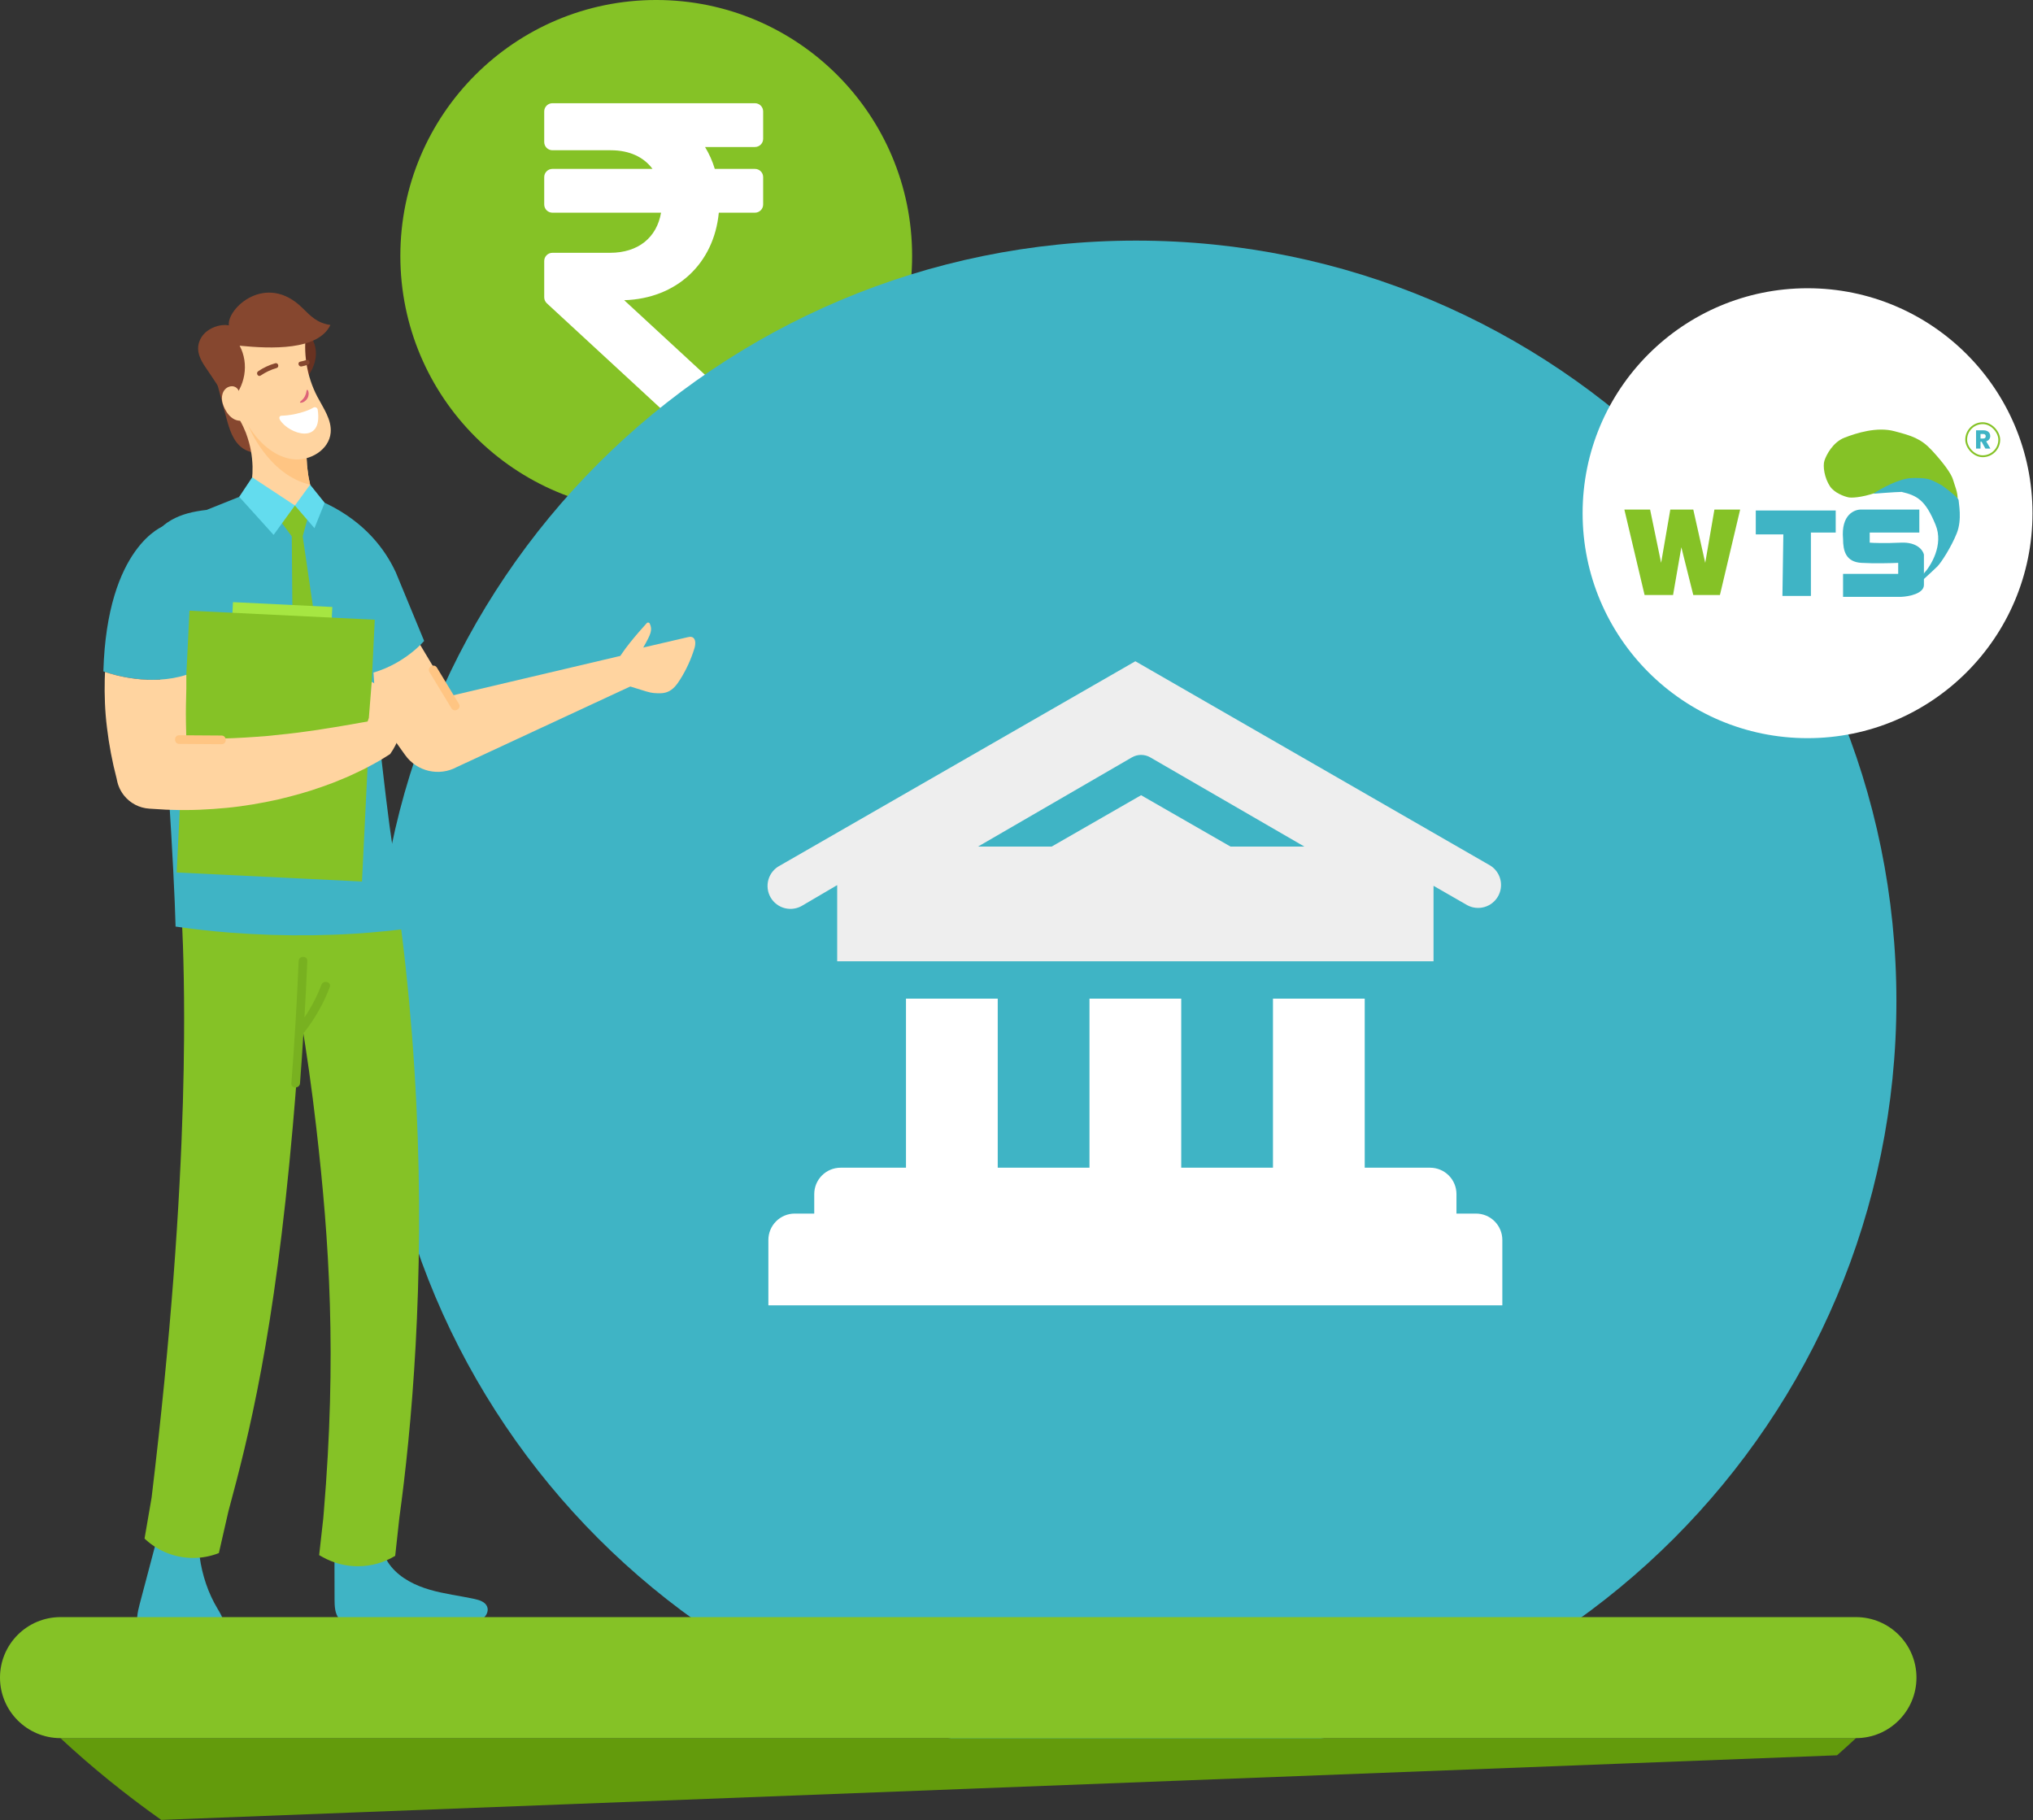
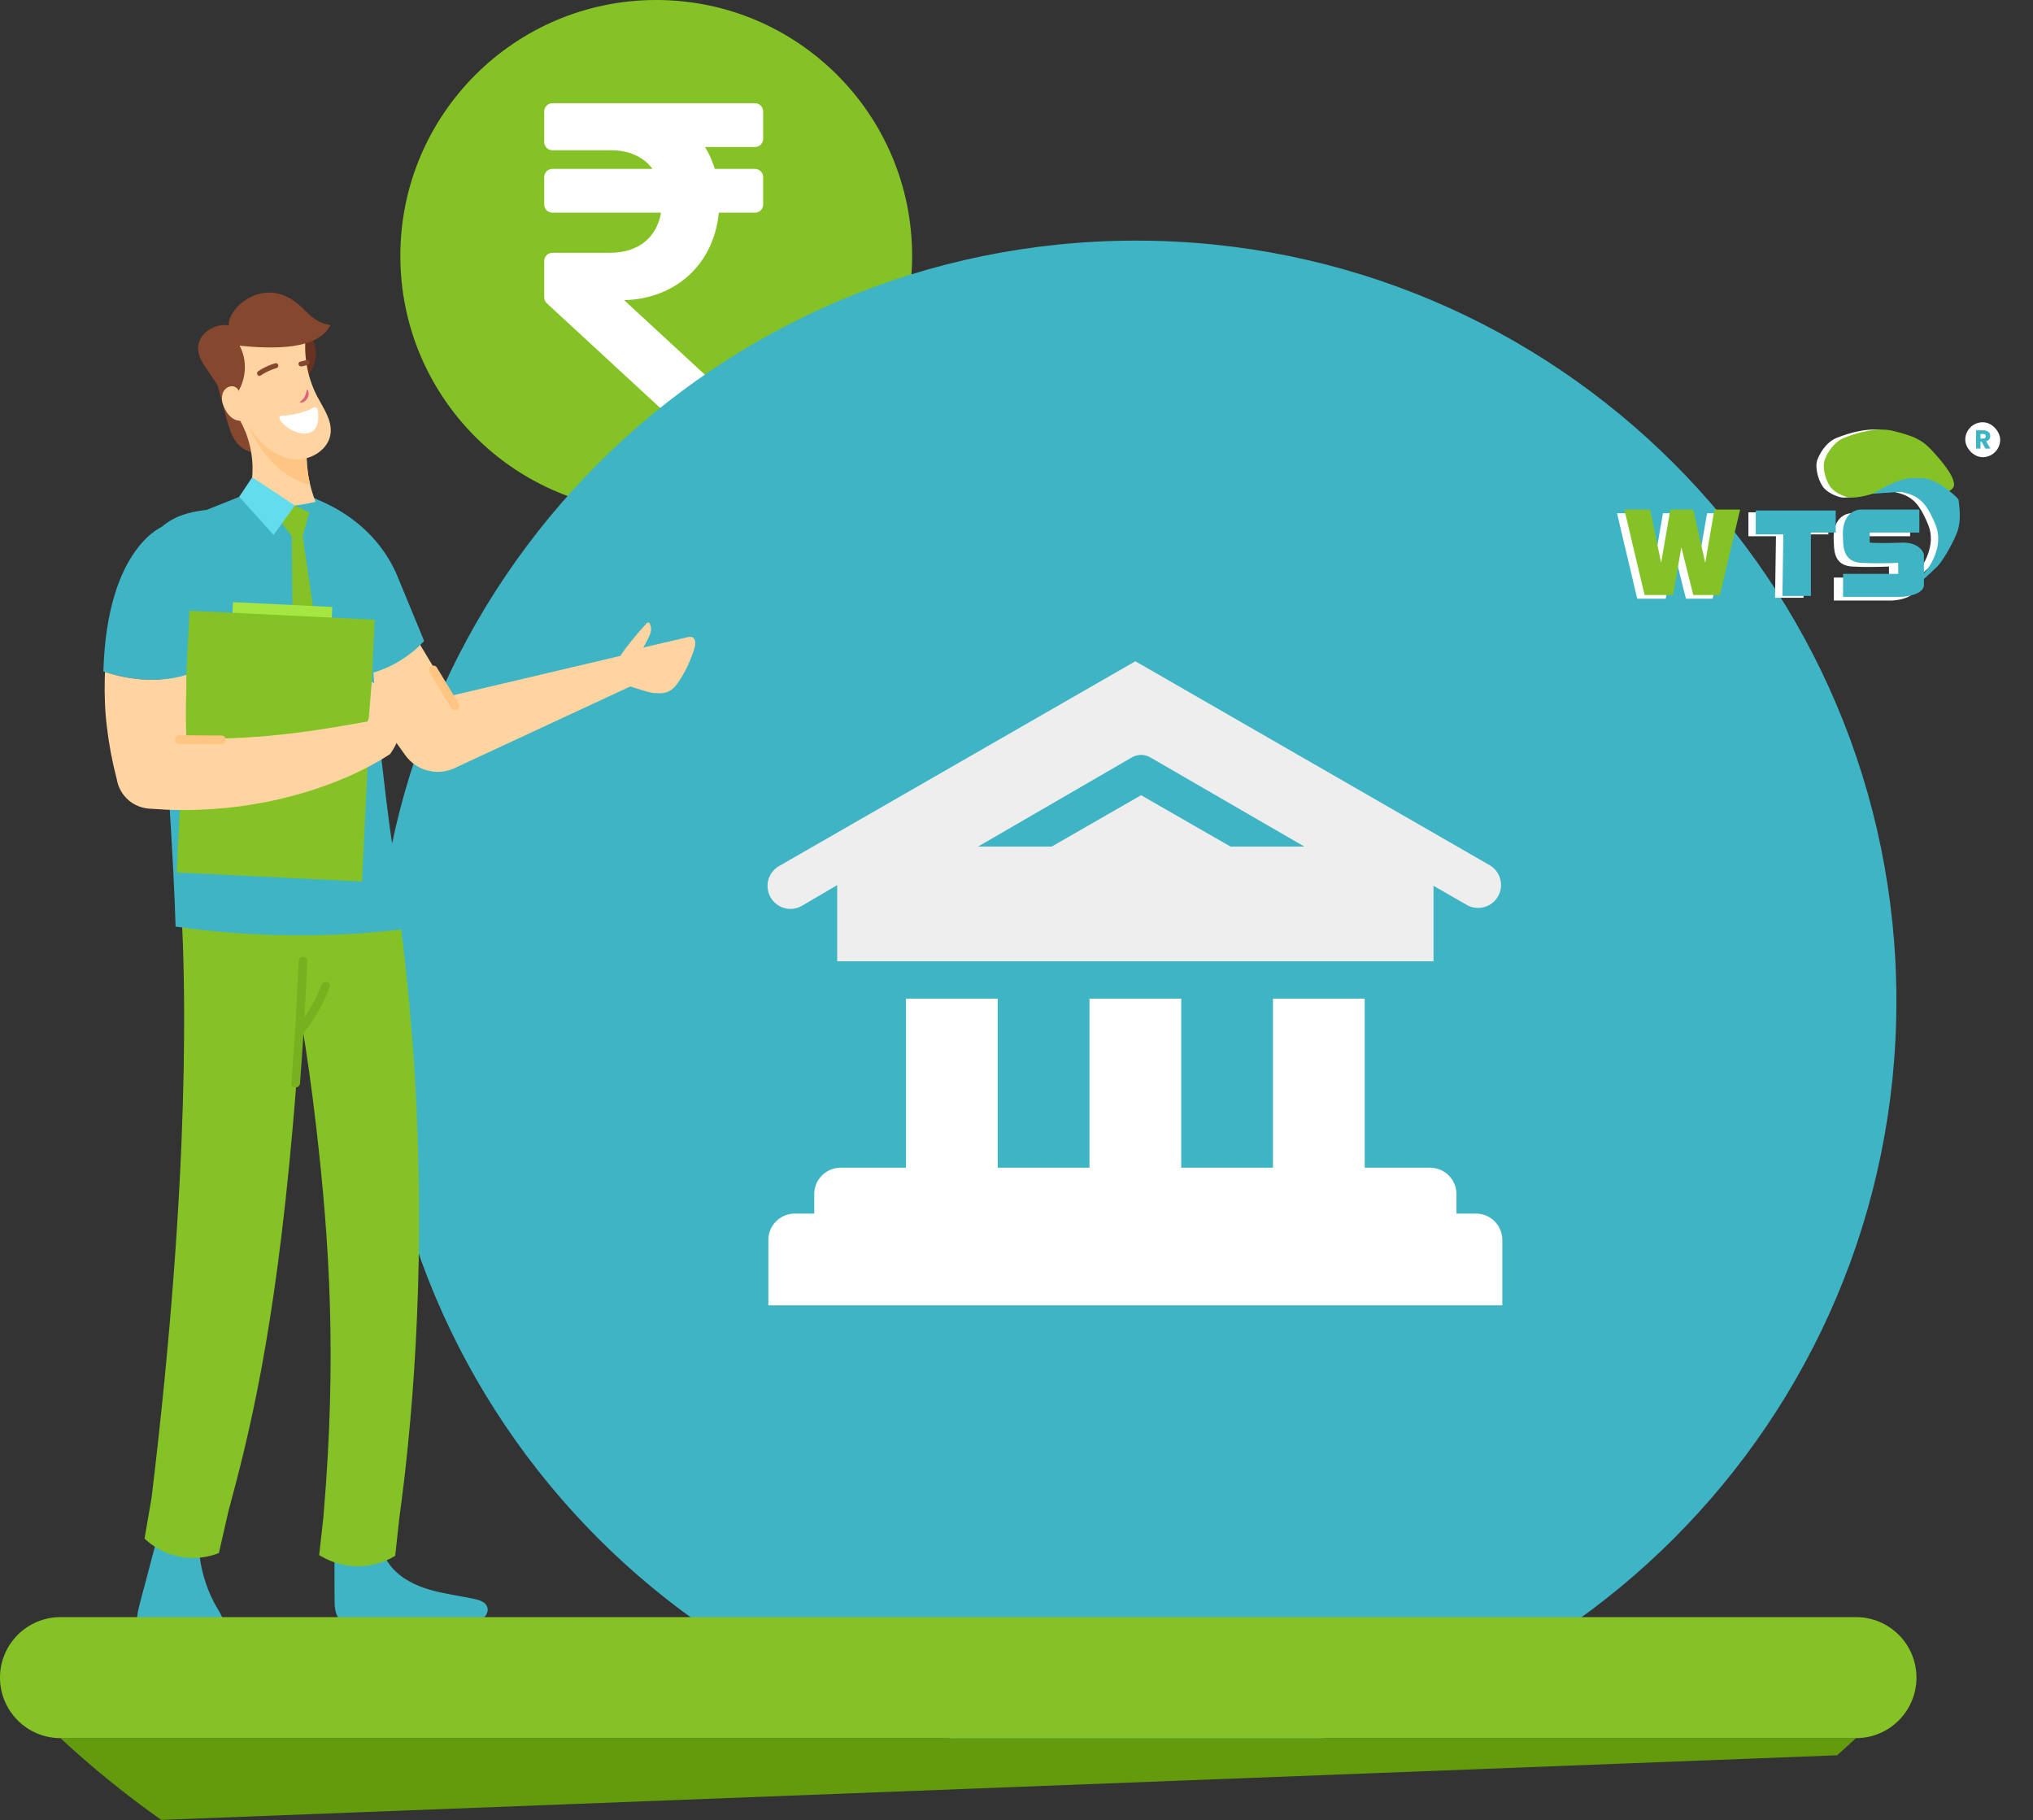
<svg xmlns="http://www.w3.org/2000/svg" width="650" height="582" viewBox="0 0 650 582" fill="none">
  <rect x="0" y="0" width="650" height="582" fill="#333333" stroke="none" />
  <path d="M291.627 81.809C291.627 126.993 255 163.621 209.813 163.621C164.627 163.621 128 126.993 128 81.809C128 36.627 164.627 -0.002 209.813 -0.002C255 -0.002 291.627 36.627 291.627 81.809Z" fill="#85C226" />
  <path d="M241.375 47C242.825 47 244 45.825 244 44.375V35.625C244 34.175 242.825 33 241.375 33H176.625C175.175 33 174 34.175 174 35.625V45.414C174 46.863 175.175 48.039 176.625 48.039H195.28C201.254 48.039 205.837 50.217 208.617 54H176.625C175.175 54 174 55.175 174 56.625V65.375C174 66.825 175.175 68 176.625 68H211.353C209.993 75.894 204.143 80.826 195 80.826H176.625C175.175 80.826 174 82.001 174 83.451V95.047C174 95.78 174.306 96.479 174.845 96.976L210.95 130.304C211.435 130.751 212.07 131 212.73 131H230.791C233.18 131 234.327 128.067 232.571 126.446L199.566 95.979C216.3 95.468 228.253 84.299 229.823 68H241.375C242.825 68 244 66.825 244 65.375V56.625C244 55.175 242.825 54 241.375 54H228.537C227.774 51.475 226.725 49.134 225.419 47H241.375Z" fill="white" />
  <path d="M606.328 320.028C606.328 454.289 497.488 563.129 363.221 563.129C228.955 563.129 120.128 454.289 120.128 320.028C120.128 185.768 228.955 76.928 363.221 76.928C497.488 76.928 606.328 185.768 606.328 320.028Z" fill="#3FB4C5" />
-   <path d="M649.84 164.077C649.84 203.799 617.64 236 577.92 236C538.2 236 506 203.799 506 164.077C506 124.356 538.2 92.156 577.92 92.156C617.64 92.156 649.84 124.356 649.84 164.077Z" fill="white" />
  <path d="M133.901 205.428L144.114 222.477L199.768 209.366L204.608 218.036L146.088 245.224C140.381 248.327 133.261 246.668 129.514 241.365L112.129 217.005C112.129 217.005 122.434 205.032 133.901 205.428" fill="#FFD4A0" />
  <path d="M222.035 207.248C220.968 210.732 219.448 214.08 217.501 217.17C216.461 218.853 215.208 220.539 213.355 221.239C211.968 221.771 210.461 221.676 208.981 221.57C206.688 221.405 200.581 218.877 198.275 218.706L196.701 212.657C198.528 208.497 203.768 202.569 206.781 199.225C207.048 198.912 207.568 198.989 207.741 199.364C208.661 201.382 208.181 202.62 205.661 207.029C210.355 205.937 215.048 204.84 219.728 203.754C220.235 203.628 220.755 203.515 221.248 203.68C222.528 204.117 222.435 205.957 222.035 207.248" fill="#FFD4A0" />
  <path d="M146.728 225.043C144.381 221.184 142.048 217.325 139.701 213.467C138.781 211.94 136.395 213.345 137.315 214.871C139.661 218.729 141.995 222.588 144.341 226.448C145.261 227.973 147.648 226.568 146.728 225.043Z" fill="#FFC583" />
  <path d="M64.824 479.863C61.82 491.384 63.617 504.48 69.556 514.324C70.957 516.645 72.633 519.647 71.332 522.047C70.341 523.876 68.181 524.125 66.329 524.159C61.428 524.249 56.524 524.188 51.624 523.975C48.985 523.859 45.924 523.423 44.536 520.796C43.312 518.477 43.964 515.484 44.653 512.88C47.426 502.389 50.2 491.899 52.974 481.408C56.047 481.223 61.752 480.045 64.824 479.863" fill="#3FB4C5" />
  <path d="M122.648 487.393C120.661 491.817 122.035 497.245 125.141 500.969C128.248 504.691 132.808 506.923 137.461 508.274C142.128 509.623 146.968 510.191 151.715 511.211C153.328 511.561 155.181 512.159 155.768 513.711C156.328 515.185 155.381 516.886 154.048 517.718C152.715 518.549 151.075 518.719 149.515 518.855C138.261 519.833 126.954 520.174 115.668 519.877C113.048 519.809 110.096 519.55 108.422 517.531C107.052 515.879 106.976 513.545 106.966 511.399C106.938 504.686 106.938 497.974 106.965 491.259C112.494 491.106 117.435 489.229 122.648 487.393" fill="#3FB4C5" />
  <path d="M46.213 491.91L46.661 492.317C50.87 496.105 56.264 498.101 61.741 498.101C64.514 498.101 67.306 497.591 69.978 496.539L73.034 483.169L73.043 483.137C79.538 459.051 87.706 427.169 93.601 360.261C94.545 349.473 95.442 338.014 96.253 325.846C97.975 336.106 99.651 347.681 101.109 360.367C105.337 397.023 107.708 433.67 103.513 483.594C103.462 484.225 103.41 484.854 103.355 485.483L102.041 497.198L103.193 497.837C104.058 498.318 104.942 498.739 105.846 499.095C108.602 500.202 111.507 500.754 114.417 500.754C118.554 500.754 122.687 499.643 126.354 497.429L127.674 485.331C131.554 457.157 135.874 410.371 133.127 353.201C132.767 345.793 132.301 338.214 131.687 330.473C131.114 323.295 130.434 315.99 129.621 308.563C129.501 307.434 129.381 306.305 129.248 305.174C128.874 301.933 128.487 298.678 128.061 295.391V295.386C127.687 292.419 127.287 289.437 126.861 286.431C126.261 282.158 125.608 277.847 124.914 273.51C124.594 271.482 124.261 269.449 123.914 267.407C123.874 267.162 123.834 266.907 123.794 266.658C123.607 265.569 123.407 264.486 123.221 263.393L96.507 262.829L55.467 261.953C55.851 264.791 56.328 268.703 56.797 273.765C56.888 274.843 56.986 275.973 57.087 277.149C57.106 277.366 57.125 277.589 57.138 277.806C57.295 279.691 57.44 281.699 57.587 283.843C57.62 284.321 57.649 284.807 57.68 285.298C58.004 290.311 58.286 296.015 58.499 302.419C58.546 303.869 58.593 305.355 58.629 306.873C58.825 314.365 58.917 322.735 58.847 332.029C58.806 338.385 58.685 345.169 58.477 352.395C57.528 385.129 54.726 426.923 48.471 478.809L46.213 491.91" fill="#85C226" />
  <path d="M40.419 198.893C43.318 200.905 46.511 202.512 49.854 203.656C50.075 205.392 50.278 207.256 50.482 209.232C52.678 230.427 55.712 278.421 56.136 296.237C61.86 297.068 67.695 297.715 73.566 298.176C77.959 298.508 82.372 298.749 86.784 298.896C95.628 299.173 104.472 299.063 113.094 298.527C114.756 298.416 116.422 298.305 118.075 298.176C122.128 297.844 126.168 297.437 130.195 296.939C127.795 285.529 125.942 274.452 124.542 263.983C123.342 255.103 120.728 232.532 120.101 224.667C120.088 224.427 120.062 224.187 120.048 223.947C119.808 220.883 119.582 217.909 119.408 215.029C129.635 212.039 135.608 204.912 135.608 204.912L128.008 186.523L126.528 182.941L126.462 182.756H126.435C123.075 175.593 116.702 167.063 104.706 161.173C104.41 161.045 104.097 160.897 103.801 160.749C103.081 160.436 102.38 160.121 101.678 159.789C97.303 157.813 92.964 155.82 89.049 153.808C85.099 155.395 81.165 156.964 77.234 158.552L77.031 158.627C76.107 158.996 75.203 159.365 74.279 159.733C72.987 160.251 71.713 160.768 70.421 161.284C69.017 161.839 67.559 162.411 66.082 163.02C64.014 163.26 61.946 163.592 59.935 164.147C56.371 165.143 52.938 166.916 50.517 169.704C47.785 172.861 46.604 177.033 45.496 181.04C43.816 187.059 42.08 192.893 40.419 198.893" fill="#3FB4C5" />
  <path d="M89.316 166.121L94.292 161.619L98.875 163.783L96.782 171.479L109.458 258.249L103.502 268.672L93.995 256.823L93.288 171.479L89.316 166.121" fill="#85C226" />
  <path d="M52.402 168.121C52.402 168.121 34.208 174.563 33.049 214.643C33.049 214.643 48.051 220.467 61.539 215.046L65.688 174.454L52.402 168.121" fill="#3FB4C5" />
  <path d="M119.021 233.836C114.87 235.619 110.723 237.403 106.578 239.187C104.938 239.892 105.999 242.45 107.639 241.746C111.785 239.962 115.932 238.178 120.074 236.395C121.714 235.69 120.661 233.131 119.021 233.836Z" fill="#ED817E" />
  <path d="M95.485 307.256C95.557 305.48 98.328 305.47 98.254 307.256C98.005 313.268 97.693 319.277 97.344 325.284C99.545 322.034 101.358 318.554 102.76 314.866C103.385 313.217 106.064 313.933 105.43 315.604C103.424 320.884 100.688 325.701 97.194 330.14L97.028 330.28C96.692 335.638 96.34 340.996 95.924 346.35C95.785 348.116 93.016 348.13 93.154 346.35C94.166 333.332 94.944 320.302 95.485 307.256Z" fill="#78B120" />
  <path d="M68.311 118.461C69.663 123.509 71.017 128.557 72.37 133.603C73.316 137.127 74.43 140.914 77.336 143.118C80.005 145.146 83.945 145.315 86.78 143.526C82.662 139.665 79.552 134.967 77.833 129.591C77.028 127.07 76.506 124.418 75.169 122.133C73.833 119.849 70.945 118.211 68.311 118.461Z" fill="#86472F" />
  <path d="M100.869 160.42C94.283 162.049 87.433 162.42 80.756 161.466C80.225 160.909 79.696 160.34 79.152 159.73C79.404 158.936 79.643 158.141 79.827 157.332C80.503 154.682 80.795 151.978 80.743 149.276V149.09C80.689 147.368 80.517 145.632 80.185 143.922C80.027 143.114 79.855 142.306 79.629 141.525C79.337 140.452 78.993 139.392 78.596 138.332C78.079 137.033 77.483 135.748 76.793 134.542C76.529 134.025 76.224 133.509 75.905 133.005C76.144 132.978 76.383 132.965 76.621 132.938C77.773 132.86 78.94 132.86 80.105 132.898C82.451 133.005 84.811 133.39 87.036 134.012C91.673 135.35 95.78 137.841 98.192 141.458C98.033 143.154 97.98 144.837 98.033 146.533C98.059 147.288 98.1 148.017 98.165 148.758C98.259 149.713 98.365 150.681 98.509 151.634C98.563 151.978 98.629 152.31 98.669 152.654C98.815 153.422 98.975 154.192 99.16 154.96C99.411 155.994 99.703 157.028 100.035 158.048C100.285 158.842 100.564 159.637 100.869 160.42" fill="#FFD4A0" />
  <path d="M96.181 122.777C101.073 118.453 103.501 110.667 97.33 105.44C94.017 105.316 94.382 105.131 91.257 106.236C93.033 112.295 94.404 116.72 96.181 122.777" fill="#683221" />
  <path d="M99.154 154.957C85.668 151.833 79.439 136.218 79.439 136.218L87.031 134.008C91.674 135.353 95.775 137.836 98.193 141.454C98.033 143.153 97.985 144.834 98.033 146.532C98.065 147.285 98.097 148.021 98.161 148.758C98.257 149.72 98.369 150.68 98.513 151.641C98.561 151.977 98.625 152.313 98.673 152.65C98.818 153.42 98.978 154.188 99.154 154.957" fill="#FFC583" />
  <path d="M98.026 105.425C96.821 112.676 98.045 120.308 101.457 126.818C103.392 130.508 106.096 134.202 105.722 138.352C105.232 143.817 99.099 147.493 93.653 146.824C88.208 146.154 83.664 142.239 80.477 137.772C74.644 129.599 72.318 119.004 74.193 109.139C81.048 105.665 90.44 104.205 98.026 105.425" fill="#FFD4A0" />
  <path d="M73.601 128.457C78.462 123.716 79.708 116.32 76.616 110.528C86.654 111.521 101.702 112.122 105.644 103.896C101.444 103.296 99.35 101.097 96.73 98.497C85.077 86.928 72.537 98.566 73.168 104.018C70.766 103.593 68.113 104.437 66.241 105.838C64.37 107.24 63.272 109.418 63.341 111.588C63.417 113.93 64.753 116.082 66.15 118.072C68.408 121.286 70.854 125.556 73.601 128.457" fill="#86472F" />
  <path d="M76.433 126.101C76.669 125.047 75.91 123.916 74.878 123.596C73.846 123.276 72.669 123.695 71.942 124.493C71.216 125.292 70.909 126.413 70.949 127.492C70.99 128.572 71.351 129.617 71.826 130.588C72.53 132.027 73.547 133.388 74.986 134.091C76.425 134.795 78.341 134.68 79.433 133.507C77.841 131.192 75.815 128.841 76.433 126.101Z" fill="#FFD4A0" />
  <path d="M95.914 128.644C95.907 128.776 96.273 128.828 96.735 128.66C97.219 128.502 97.823 128.114 98.273 127.385L98.3 127.338C98.56 126.874 98.664 126.425 98.684 126.021C98.723 125.44 98.567 124.966 98.411 124.756C98.322 124.633 98.251 124.594 98.178 124.626L98.092 124.694C98.012 124.845 97.971 125.213 97.868 125.649C97.78 125.978 97.667 126.342 97.472 126.702L97.407 126.832C97.106 127.389 96.681 127.786 96.358 128.081C96.071 128.341 95.872 128.51 95.914 128.644" fill="#DD6478" />
  <path d="M82.545 118.693C84.221 117.552 86.05 116.702 87.998 116.142C88.982 115.858 89.401 117.388 88.421 117.67C86.593 118.197 84.917 118.993 83.344 120.061C82.497 120.637 81.704 119.264 82.545 118.693Z" fill="#86472F" />
  <path d="M96.002 115.621C96.677 115.488 97.333 115.316 97.986 115.1C98.957 114.781 99.374 116.312 98.408 116.631C97.754 116.845 97.098 117.017 96.424 117.151C95.428 117.347 95 115.819 96.002 115.621" fill="#86472F" />
  <path d="M90.049 132.911C94.057 132.813 98.536 131.382 100.162 130.338C100.72 129.98 101.48 130.322 101.573 130.937C103.328 142.489 92.342 138.743 89.549 134.299C89.145 133.656 89.266 132.93 90.049 132.911Z" fill="white" />
  <path d="M94.292 161.618L87.477 171.012L76.486 158.844L80.628 152.608L94.292 161.618" fill="#63DCEE" />
-   <path d="M94.292 161.621L100.537 168.859L103.801 160.751L99.155 154.961L94.292 161.621" fill="#63DCEE" />
  <path d="M73.996 202.527L105.757 204.078L106.247 194.059L74.487 192.509L73.996 202.527" fill="#A6E642" />
  <path d="M56.494 278.94L115.733 281.832L119.821 198.135L60.581 195.244L56.494 278.94" fill="#85C226" />
  <path d="M34.209 232.689C34.845 238.022 35.872 243.519 37.319 249.041V249.058L37.414 249.523C37.789 251.366 38.596 253.03 39.724 254.419C41.654 256.786 44.525 258.335 47.73 258.538C48.905 258.607 50.09 258.686 51.276 258.754C52.457 258.829 53.654 258.914 54.845 258.919C60.928 259.135 66.84 258.822 72.514 258.283C78.194 257.733 83.606 256.763 88.697 255.657C93.78 254.459 98.541 253.137 102.893 251.571C103.982 251.179 105.049 250.817 106.088 250.419C107.114 249.999 108.13 249.586 109.122 249.194C111.108 248.405 112.964 247.519 114.729 246.681C116.501 245.863 118.141 244.961 119.688 244.121C120.448 243.69 121.208 243.287 121.901 242.855C122.621 242.419 123.301 241.994 123.954 241.579C124.221 241.415 124.488 241.245 124.741 241.074V241.069H124.754C130.114 233.323 128.488 227.485 125.594 223.627C125.474 223.462 125.354 223.298 125.221 223.139C124.341 222.038 123.354 221.118 122.434 220.37C120.514 218.803 118.848 218.009 118.848 218.009L117.928 229.545C117.781 229.925 117.661 230.305 117.528 230.674L117.314 230.719C116.554 230.843 115.772 230.979 114.973 231.115C113.368 231.383 111.705 231.729 109.934 231.997C108.169 232.279 106.342 232.637 104.425 232.898C103.466 233.057 102.496 233.21 101.508 233.363C100.516 233.505 99.505 233.646 98.478 233.789C94.382 234.402 90.001 234.843 85.429 235.303C80.832 235.667 76.032 236.007 71.068 236.11C67.317 236.171 63.476 236.206 59.572 236.093C59.521 234.357 59.476 232.642 59.453 230.963C59.39 227.269 59.476 223.701 59.572 220.274V215.751C48.128 219.434 36.184 215.734 33.573 214.833C33.529 215.621 33.505 216.426 33.489 217.231C33.376 222.157 33.54 227.343 34.209 232.689" fill="#FFD4A0" />
  <path d="M57.293 235.068C61.806 235.099 66.32 235.13 70.832 235.16C72.617 235.172 72.634 237.942 70.85 237.93C66.337 237.899 61.825 237.868 57.312 237.838C55.526 237.826 55.509 235.056 57.293 235.068Z" fill="#FFC583" />
  <path d="M51.544 581.844C40 573.658 29.223 564.928 19.332 555.704C21.327 557.561 23.34 559.386 25.403 561.194C33.592 568.41 42.323 575.302 51.553 581.844H51.544" fill="#B1B8C3" />
  <path d="M51.553 581.844C42.323 575.302 33.592 568.41 25.403 561.194C23.34 559.386 21.327 557.561 19.332 555.704H593.408C591.408 557.561 589.408 559.386 587.341 561.194L51.544 581.844" fill="#639B0C" />
  <path d="M593.395 517.014H19.345C8.661 517.014 0 525.675 0 536.359C0 547.042 8.661 555.703 19.345 555.703H593.395C604.075 555.703 612.741 547.042 612.741 536.359C612.741 525.675 604.075 517.014 593.395 517.014Z" fill="#85C226" />
  <path d="M588.607 159.001C589.488 159.197 592.484 159.177 597.42 157.532C599.183 157.042 603.589 155.945 607.115 155.476C610.64 155.006 612.305 158.022 612.696 159.588C616.32 160.372 623.566 161.468 623.566 159.588C623.566 157.238 622.685 155.476 622.097 153.419C621.51 151.362 618.866 147.837 615.34 144.018C611.815 140.199 608.877 139.318 603.295 137.849C597.714 136.38 591.251 138.437 587.431 139.906C583.612 141.374 581.556 145.487 580.968 147.25C580.381 149.013 580.968 152.832 582.731 155.476C584.141 157.591 587.236 158.707 588.607 159.001Z" fill="white" />
  <path d="M616.516 167.845C619.101 174.19 615.047 180.869 612.697 183.415L611.522 185.177H612.697C613.774 184.198 616.163 182.005 617.103 181.064C618.279 179.889 621.51 174.895 623.273 170.488C625.035 166.082 623.86 160.794 623.86 159.912C623.86 159.207 620.335 156.485 618.572 155.212C618.083 154.918 616.692 154.155 615.047 153.45C613.402 152.745 610.053 152.764 608.584 152.862C604.589 153.097 598.889 156.29 596.539 157.856C596.539 157.856 603.883 157.269 605.646 157.269C610.64 158.444 613.284 159.913 616.516 167.845Z" fill="white" />
  <path d="M610.711 171.438H594.847V174.669C596.022 174.767 599.665 174.904 604.836 174.669C610.006 174.434 611.886 177.117 612.18 178.488V188.183C612.18 191.003 607.284 191.904 604.836 192.002H586.328V184.658H603.954V181.132C601.702 181.23 596.199 181.367 592.203 181.132C587.209 180.839 586.328 177.313 586.328 173.495C585.623 165.739 589.951 163.996 592.203 164.094H610.711V171.438Z" fill="white" />
  <path d="M613.656 170.262H597.793V173.493C598.968 173.591 602.61 173.728 607.781 173.493C612.951 173.258 614.831 175.942 615.125 177.313V187.007C615.125 189.827 610.229 190.728 607.781 190.826H589.273V183.482H606.9V179.957C604.647 180.054 599.144 180.192 595.149 179.957C590.154 179.663 589.273 176.137 589.273 172.319C588.568 164.563 592.896 162.82 595.149 162.918H613.656V170.262Z" fill="#3FB4C5" />
  <path d="M523.463 191.411L517 164.09H525.226L528.751 181.129L531.689 164.09H539.033L542.852 181.129L545.79 164.09H554.016L547.553 191.411H539.033L535.214 176.135L532.57 191.411H523.463Z" fill="white" />
  <path d="M525.814 190.235L519.351 162.914H527.576L531.102 179.953L534.039 162.914H541.384L545.203 179.953L548.141 162.914H556.366L549.903 190.235H541.384L537.565 174.959L534.921 190.235H525.814Z" fill="#85C226" />
  <path d="M584.568 163.797H559.01V171.435H567.823L567.529 191.118H576.636V170.848H584.568V163.797Z" fill="white" />
  <path d="M586.924 163.211H561.365V170.849H570.179L569.885 190.532H578.992V170.262H586.924V163.211Z" fill="#3FB4C5" />
-   <path d="M590.962 159.001C591.843 159.197 594.84 159.177 599.775 157.532C601.538 157.042 605.945 155.945 609.47 155.476C612.995 155.006 614.66 158.022 615.052 159.588C618.675 160.372 625.922 161.468 625.922 159.588C625.922 157.238 625.04 155.476 624.453 153.419C623.865 151.362 621.221 147.837 617.696 144.018C614.17 140.199 611.233 139.318 605.651 137.849C600.069 136.38 593.606 138.437 589.787 139.906C585.968 141.374 583.911 145.487 583.324 147.25C582.736 149.013 583.324 152.832 585.087 155.476C586.497 157.591 589.591 158.707 590.962 159.001Z" fill="#85C226" />
+   <path d="M590.962 159.001C591.843 159.197 594.84 159.177 599.775 157.532C601.538 157.042 605.945 155.945 609.47 155.476C612.995 155.006 614.66 158.022 615.052 159.588C625.922 157.238 625.04 155.476 624.453 153.419C623.865 151.362 621.221 147.837 617.696 144.018C614.17 140.199 611.233 139.318 605.651 137.849C600.069 136.38 593.606 138.437 589.787 139.906C585.968 141.374 583.911 145.487 583.324 147.25C582.736 149.013 583.324 152.832 585.087 155.476C586.497 157.591 589.591 158.707 590.962 159.001Z" fill="#85C226" />
  <path d="M618.871 167.845C621.457 174.19 617.402 180.869 615.052 183.415L613.877 185.177H615.052C616.129 184.198 618.519 182.005 619.459 181.064C620.634 179.889 623.866 174.895 625.628 170.488C627.391 166.082 626.216 160.794 626.216 159.912C626.216 159.207 622.69 156.485 620.928 155.212C620.438 154.918 619.048 154.155 617.402 153.45C615.757 152.745 612.408 152.764 610.939 152.862C606.944 153.097 601.245 156.29 598.895 157.856C598.895 157.856 606.239 157.269 608.002 157.269C612.996 158.444 615.64 159.913 618.871 167.845Z" fill="#3FB4C5" />
  <g clip-path="url(#clip0_309_146)">
    <rect x="628.343" y="135" width="11.164" height="11.164" rx="5.582" fill="white" />
    <path d="M634.775 143.414L633.56 141.208H633.219V143.414H631.795V137.571H634.184C634.645 137.571 635.036 137.651 635.358 137.812C635.685 137.973 635.929 138.195 636.09 138.478C636.251 138.756 636.332 139.066 636.332 139.41C636.332 139.799 636.221 140.146 635.999 140.451C635.782 140.756 635.461 140.972 635.033 141.1L636.382 143.414H634.775ZM633.219 140.201H634.101C634.362 140.201 634.556 140.137 634.684 140.01C634.817 139.882 634.883 139.702 634.883 139.469C634.883 139.247 634.817 139.072 634.684 138.944C634.556 138.817 634.362 138.753 634.101 138.753H633.219V140.201Z" fill="#3FB4C5" />
  </g>
-   <rect x="628.637" y="135.294" width="10.576" height="10.576" rx="5.288" stroke="#85C226" stroke-width="0.588" />
  <path d="M256.667 289.441L267.667 282.987V307.334H458.334V283.207L469.187 289.441C470.863 290.317 472.813 290.513 474.629 289.986C476.446 289.459 477.988 288.25 478.935 286.613C479.882 284.975 480.159 283.035 479.709 281.198C479.259 279.361 478.116 277.769 476.52 276.754L363 211.414L249.334 276.754C248.457 277.212 247.683 277.843 247.056 278.609C246.43 279.375 245.965 280.259 245.69 281.209C245.414 282.159 245.334 283.154 245.453 284.136C245.572 285.118 245.889 286.066 246.384 286.922C246.879 287.778 247.542 288.526 248.333 289.119C249.124 289.712 250.027 290.139 250.988 290.375C251.949 290.61 252.947 290.649 253.923 290.488C254.899 290.328 255.832 289.971 256.667 289.441ZM361.9 242.141C362.792 241.626 363.804 241.355 364.834 241.355C365.863 241.355 366.875 241.626 367.767 242.141L417.047 270.667H393.434L364.834 254.241L336.234 270.667H312.694L361.9 242.141Z" fill="#EEEEEE" />
  <path d="M471.9 387.999H465.667V381.765C465.667 379.529 464.778 377.383 463.197 375.802C461.615 374.22 459.47 373.332 457.234 373.332H436.334V319.285H407V373.332H377.667V319.285H348.334V373.332H319V319.285H289.667V373.332H268.767C266.53 373.332 264.385 374.22 262.804 375.802C261.222 377.383 260.334 379.529 260.334 381.765V387.999H254.1C251.864 387.999 249.719 388.887 248.137 390.469C246.556 392.05 245.667 394.195 245.667 396.432V417.332H480.334V396.432C480.334 394.195 479.445 392.05 477.864 390.469C476.282 388.887 474.137 387.999 471.9 387.999V387.999Z" fill="white" />
  <defs>
    <clipPath id="clip0_309_146">
      <rect x="628.343" y="135" width="11.164" height="11.164" rx="5.582" fill="white" />
    </clipPath>
  </defs>
</svg>